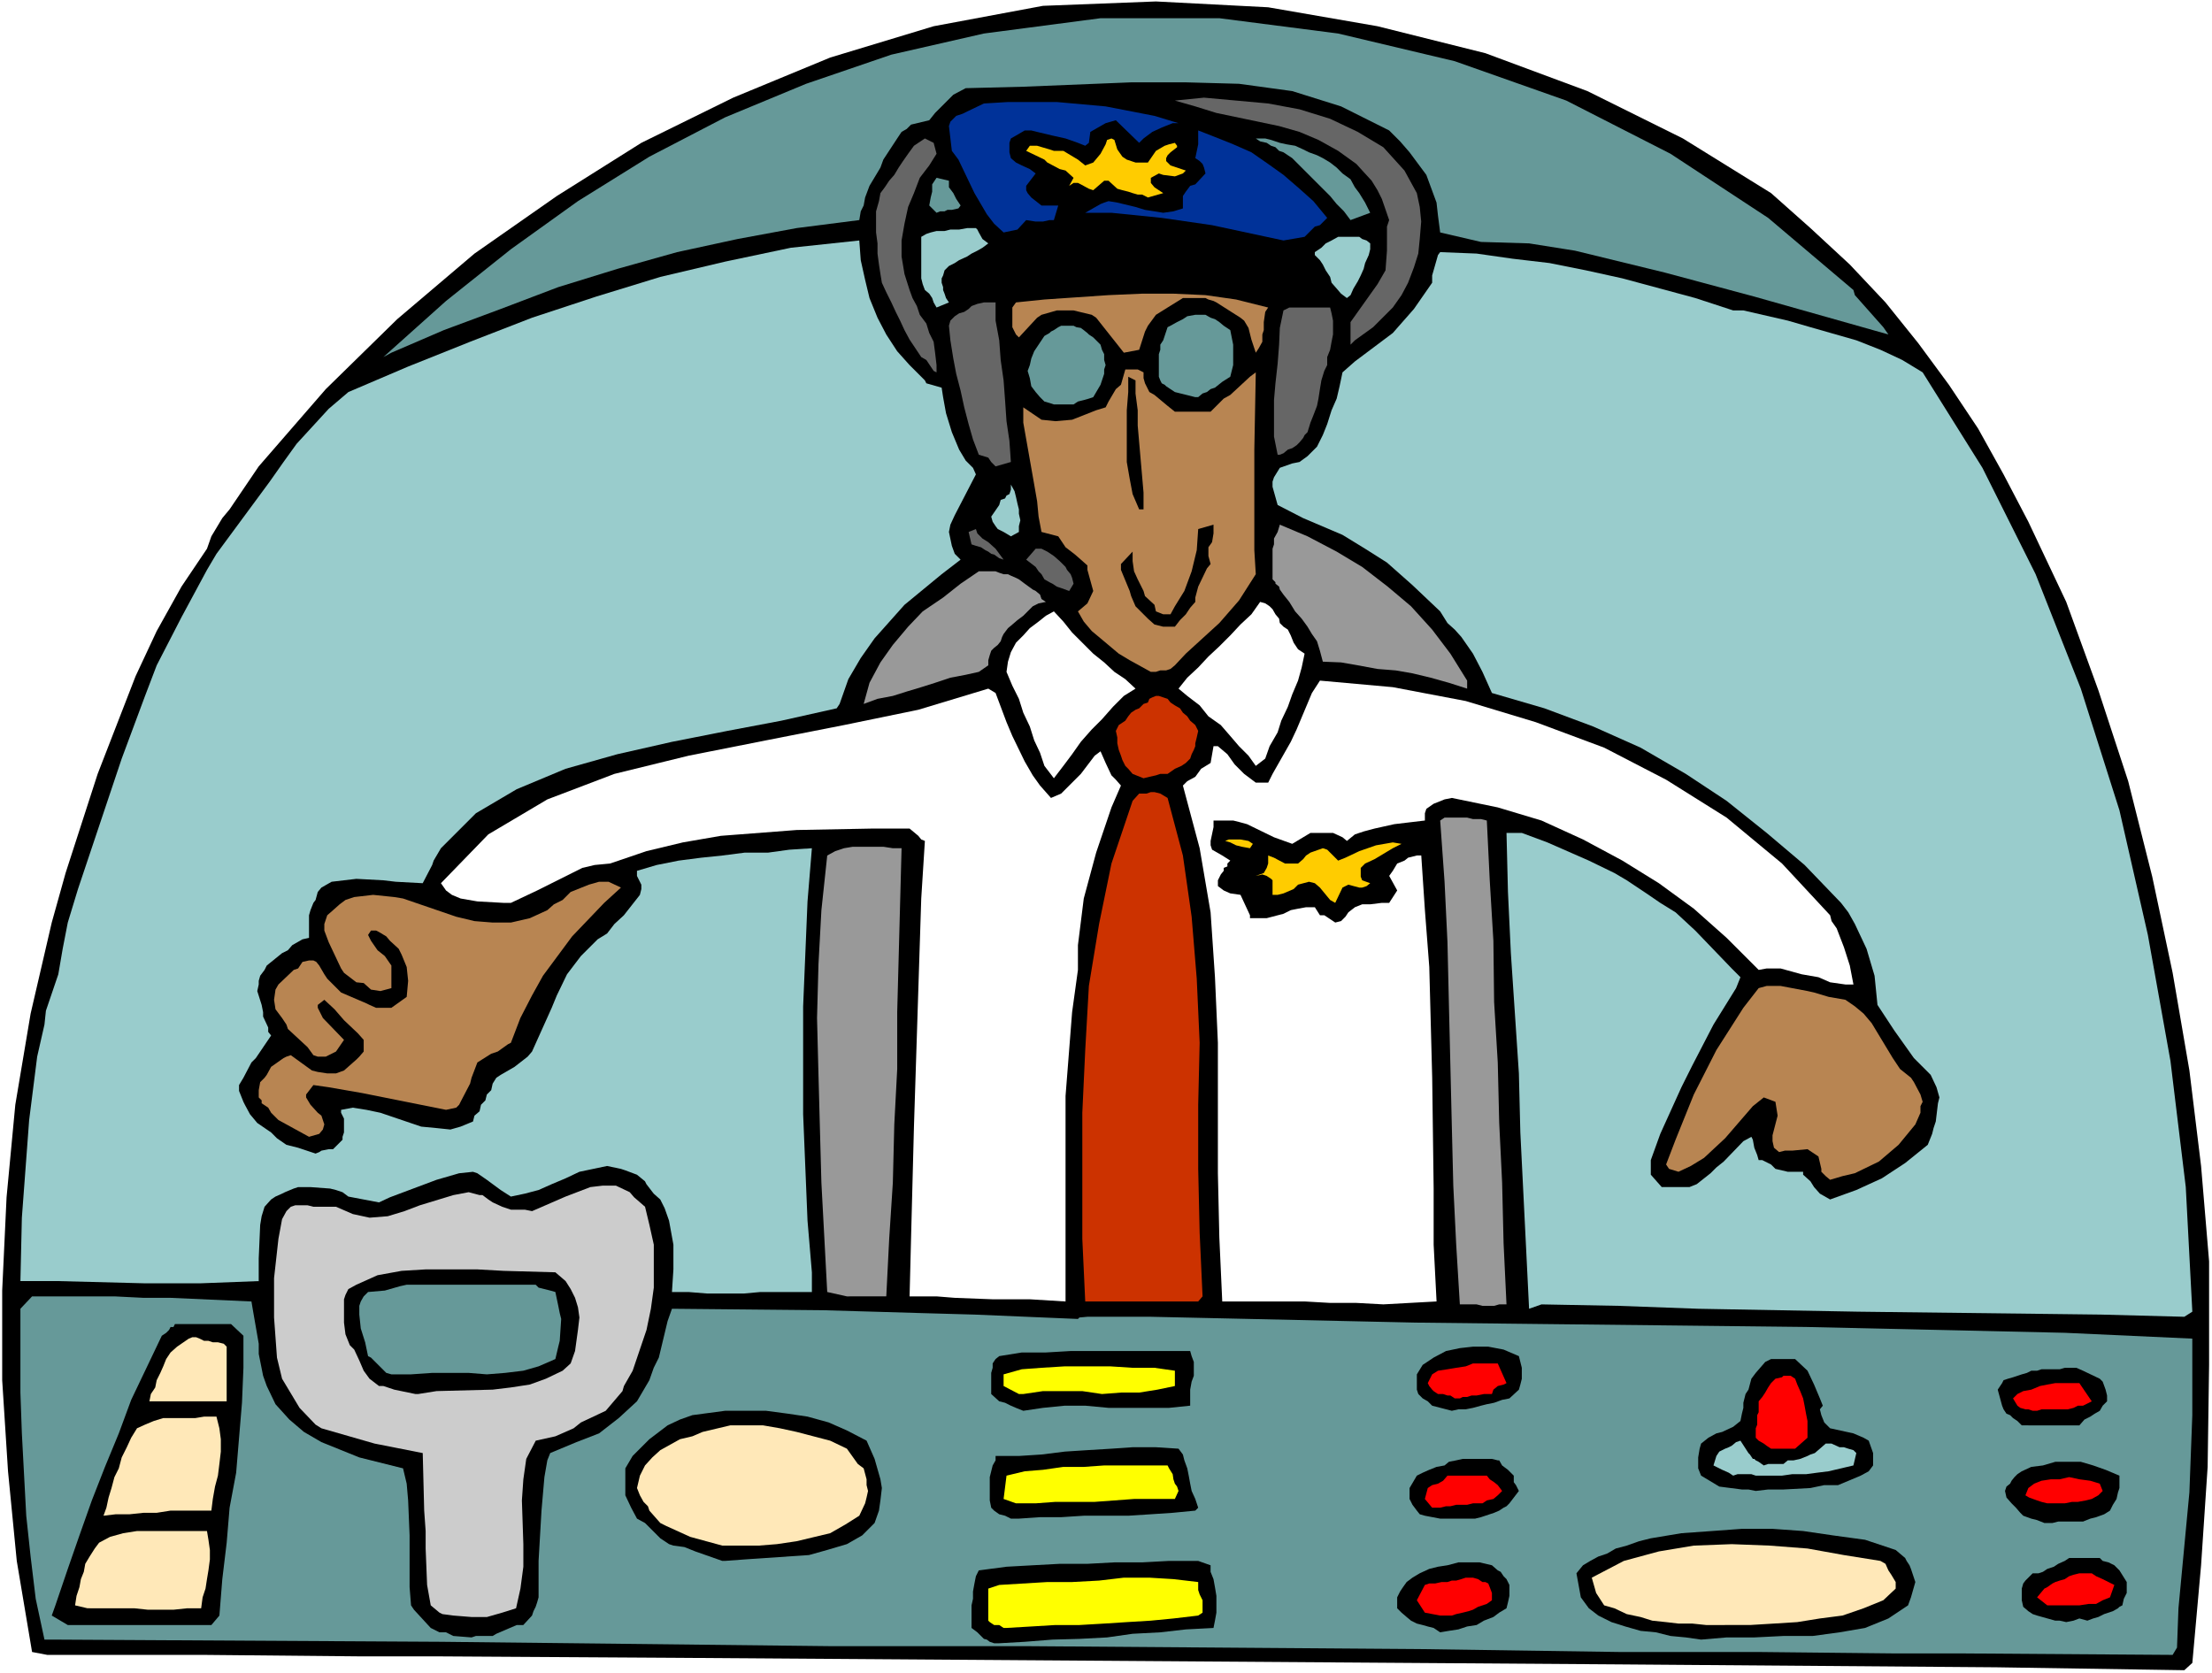
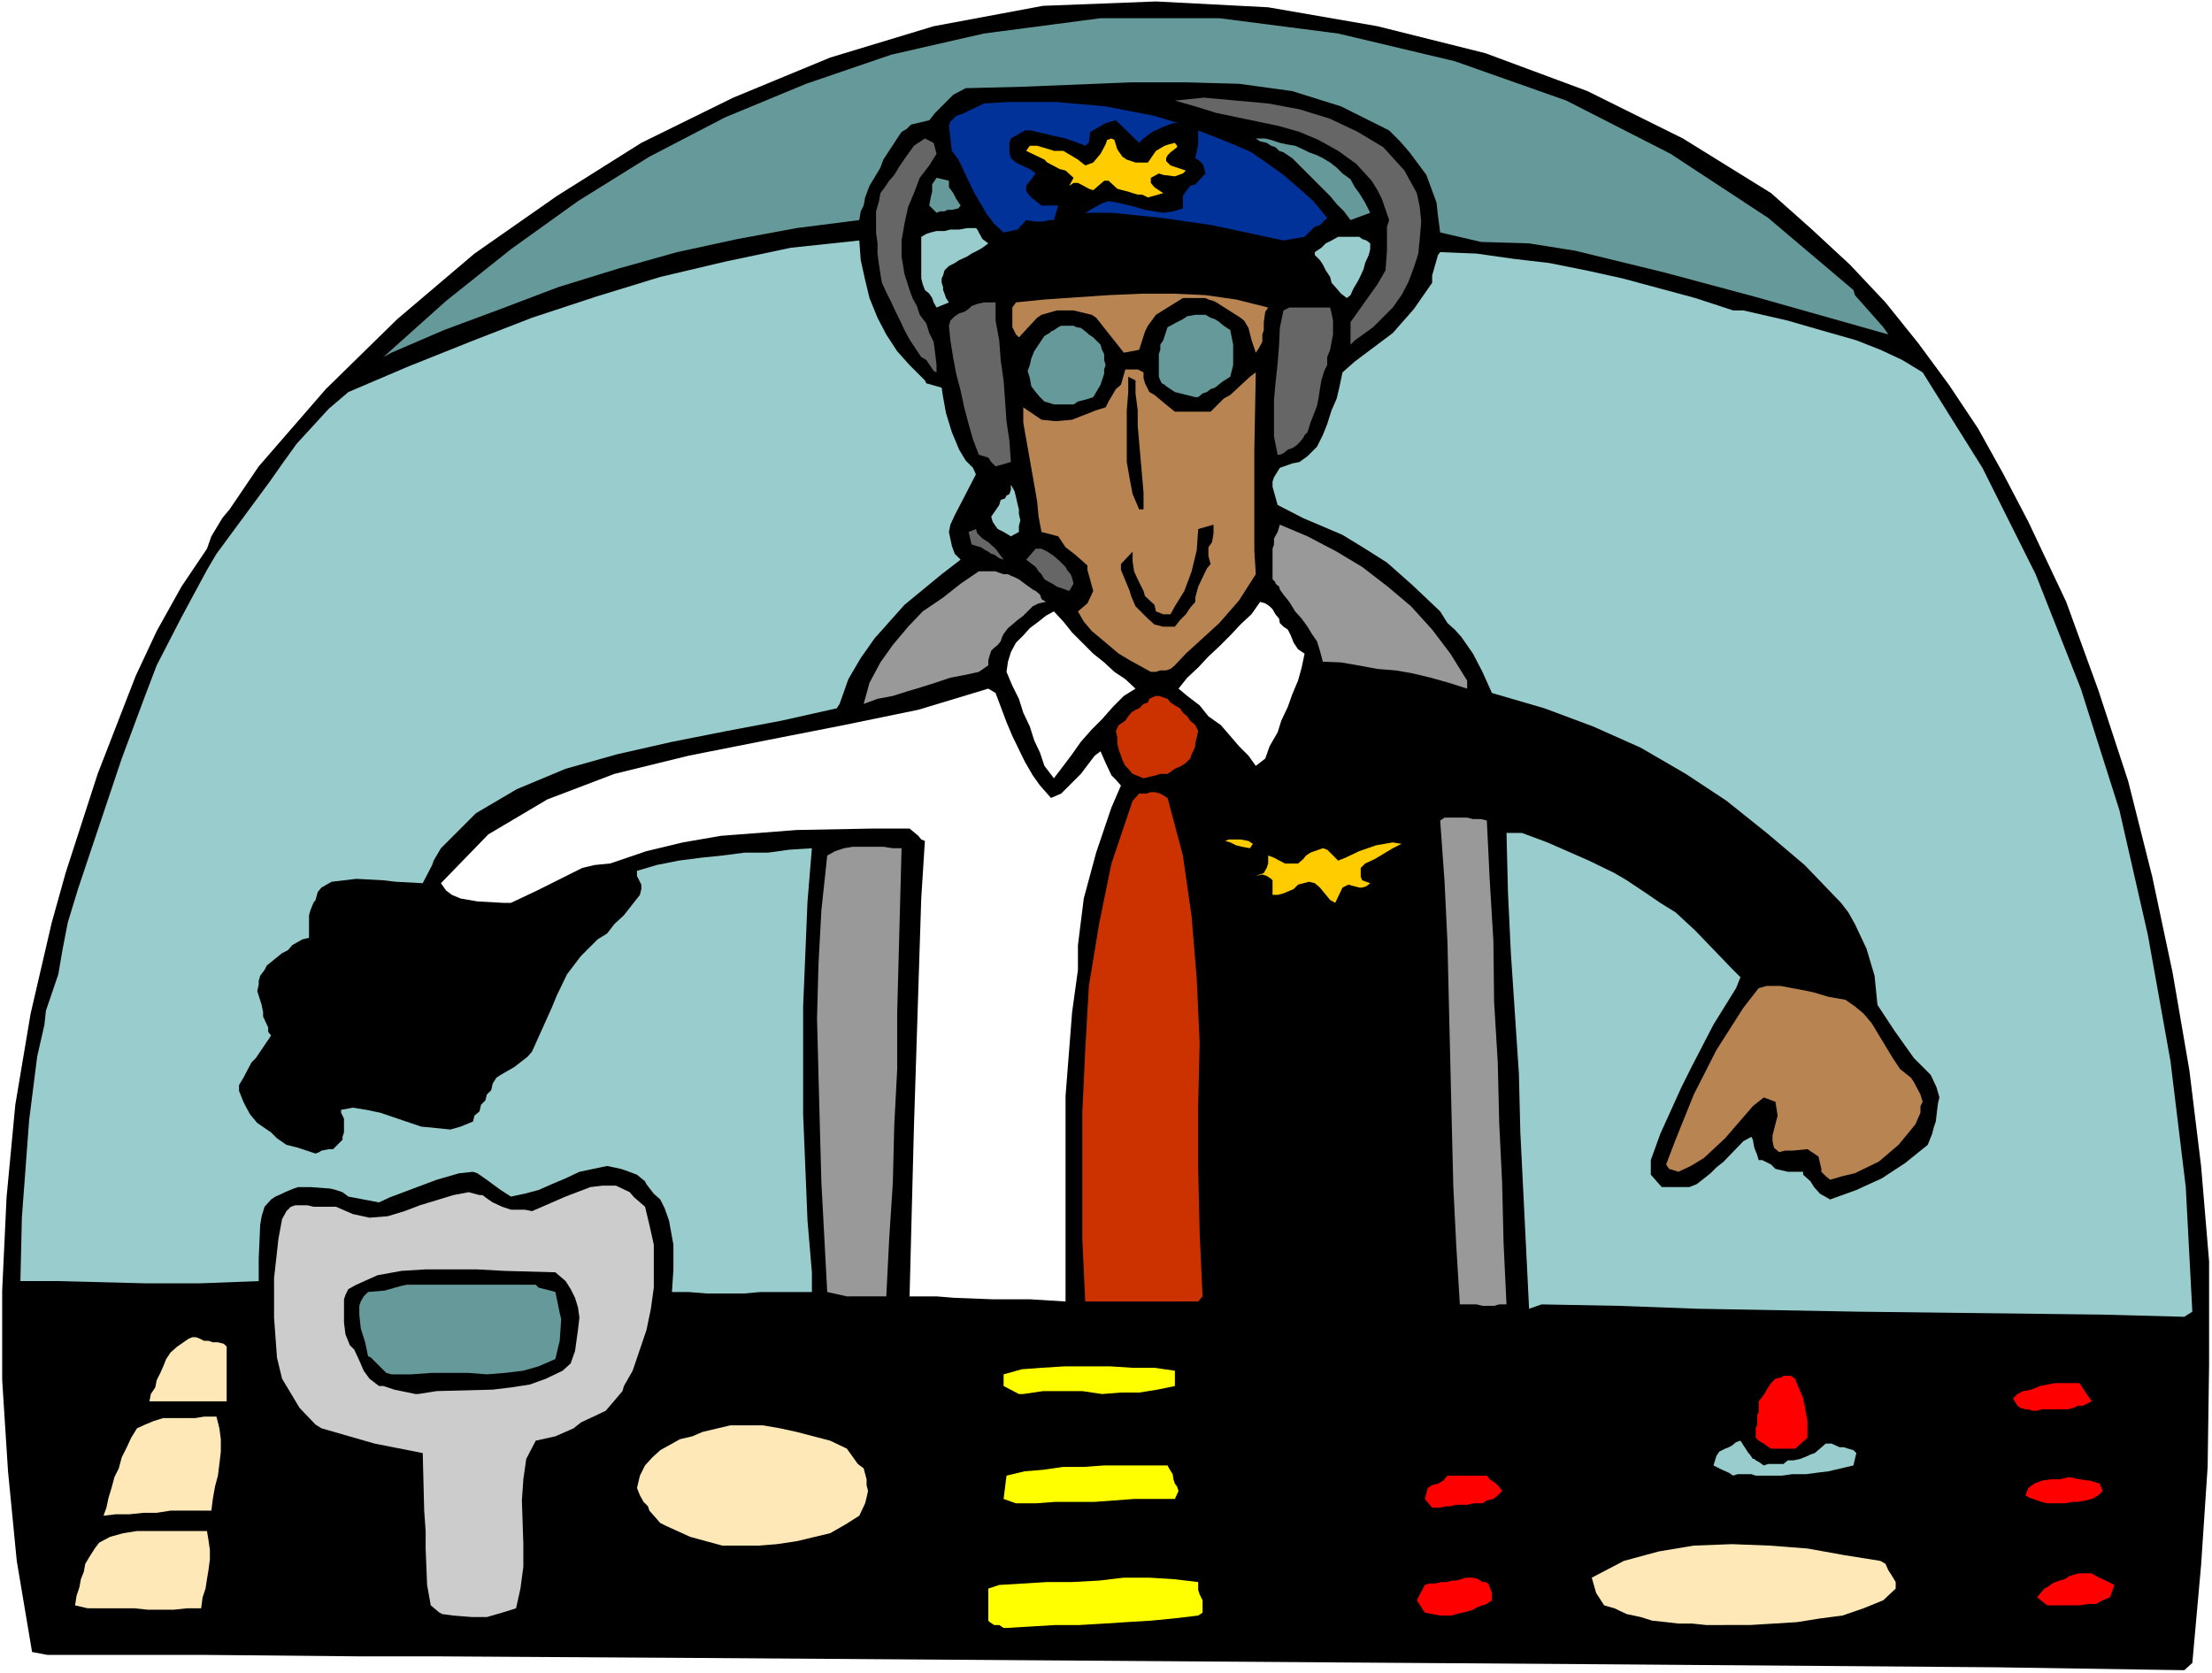
<svg xmlns="http://www.w3.org/2000/svg" xmlns:ns1="http://sodipodi.sourceforge.net/DTD/sodipodi-0.dtd" xmlns:ns2="http://www.inkscape.org/namespaces/inkscape" version="1.0" width="129.766mm" height="98.162mm" id="svg73" ns1:docname="Pilot 7.wmf">
  <rect width="100%" height="100%" fill="#333333" stroke="none" />
  <ns1:namedview id="namedview73" pagecolor="#ffffff" bordercolor="#000000" borderopacity="0.25" ns2:showpageshadow="2" ns2:pageopacity="0.0" ns2:pagecheckerboard="0" ns2:deskcolor="#d1d1d1" ns2:document-units="mm" />
  <defs id="defs1">
    <pattern id="WMFhbasepattern" patternUnits="userSpaceOnUse" width="6" height="6" x="0" y="0" />
  </defs>
  <path style="fill:#ffffff;fill-opacity:1;fill-rule:evenodd;stroke:none" d="M 0,371.007 H 490.455 V 0 H 0 Z" id="path1" />
  <path style="fill:#000000;fill-opacity:1;fill-rule:evenodd;stroke:none" d="M 10.504,366.967 7.11,366.321 3.717,346.122 1.778,326.247 0.485,306.048 v -19.875 l 0.97,-20.683 1.939,-20.522 3.394,-20.199 4.686,-20.199 3.07,-10.988 7.11,-21.976 8.403,-21.653 4.686,-10.018 5.494,-9.857 5.656,-8.403 0.97,-2.747 2.424,-4.04 1.616,-1.939 6.464,-9.534 14.867,-17.128 15.837,-15.512 17.13,-14.543 18.261,-12.765 18.746,-11.796 20.362,-10.018 21.493,-8.887 22.947,-6.948 24.24,-4.524 25.048,-0.97 24.886,1.293 24.24,4.201 23.917,5.979 22.624,8.403 21.17,10.503 19.554,12.119 8.726,7.756 8.726,8.079 7.918,8.403 7.272,9.049 6.787,9.211 6.464,9.695 5.656,10.18 5.494,10.503 8.403,17.775 7.11,19.552 6.626,20.199 5.333,21.168 4.525,21.33 3.717,21.653 2.586,21.168 1.778,21.168 v 11.473 11.473 l -0.323,22.622 -1.454,21.814 -1.939,21.653 -1.778,1.616 -41.693,-0.646 -84.032,-0.646 -208.464,-1.454 -53.005,-0.323 H 79.992 l -34.098,-0.323 z" id="path2" />
-   <path style="fill:#669999;fill-opacity:1;fill-rule:evenodd;stroke:none" d="M 9.858,363.574 7.918,354.525 6.787,345.153 5.818,336.104 4.848,317.844 4.525,308.795 v -18.583 l 2.586,-2.747 h 12.282 5.979 l 6.464,0.323 h 5.979 l 17.938,0.808 0.323,1.939 1.293,7.433 v 2.262 l 0.97,4.848 0.808,2.262 1.939,4.04 3.07,3.393 3.232,2.747 3.878,2.262 8.403,3.393 9.696,2.424 0.808,3.393 0.323,3.717 0.323,7.756 v 3.555 3.878 4.04 l 0.323,4.04 0.646,0.97 3.717,4.04 1.939,0.97 h 1.454 l 1.616,0.808 4.04,0.323 0.97,-0.323 h 3.717 l 0.808,-0.485 4.525,-1.939 h 1.454 l 1.939,-2.101 0.323,-0.97 0.485,-0.97 0.323,-0.97 0.323,-1.131 v -8.079 l 0.646,-11.15 0.646,-7.433 0.646,-3.717 0.646,-1.616 5.818,-2.424 5.01,-1.939 4.363,-3.393 4.04,-3.717 2.747,-4.686 0.97,-2.747 1.131,-2.262 1.939,-8.079 0.97,-2.747 33.451,0.323 11.15,0.323 10.989,0.323 11.474,0.323 11.474,0.485 11.474,0.485 0.323,-0.323 1.778,-0.162 h 14.059 l 58.661,1.293 28.603,0.323 29.411,0.323 28.603,0.323 57.368,1.293 28.28,1.293 v 8.564 8.403 l -0.646,17.128 -2.424,25.693 -0.323,8.726 -0.97,1.616 -46.218,-0.323 h -15.19 l -30.704,-0.323 h -30.704 l -44.117,-0.646 -87.264,-0.646 h -43.47 l -86.294,-0.97 -86.294,-0.485 z" id="path3" />
  <path style="fill:#000000;fill-opacity:1;fill-rule:evenodd;stroke:none" d="m 15.029,360.342 -3.555,-2.101 0.808,-2.262 2.747,-8.079 2.586,-7.433 2.747,-7.756 2.909,-7.433 3.07,-7.433 2.747,-7.433 3.394,-7.11 3.394,-7.11 0.97,-0.646 0.646,-0.646 0.323,-0.646 h 0.646 l 0.323,-0.646 h 1.131 1.293 1.454 1.293 1.293 1.293 1.778 1.293 1.616 l 2.747,2.585 v 7.11 l -0.323,7.756 -0.646,7.756 -0.646,7.756 -1.454,7.756 -0.646,7.756 -0.97,8.079 -0.646,8.079 -1.778,2.101 H 42.986 38.784 34.744 30.704 26.664 22.624 18.584 Z" id="path4" />
  <path style="fill:#000000;fill-opacity:1;fill-rule:evenodd;stroke:none" d="m 221.553,364.382 h -1.131 l -0.97,-0.323 -0.646,-0.485 -0.646,-0.162 -1.454,-1.454 -1.293,-0.97 v -1.616 -1.777 -1.616 l 0.323,-1.454 v -1.616 l 0.323,-1.777 0.323,-1.616 0.646,-1.293 6.141,-0.808 5.818,-0.323 5.979,-0.323 h 6.141 l 5.979,-0.323 h 6.141 l 5.979,-0.323 h 6.464 l 2.747,0.97 v 1.454 l 0.646,1.616 0.323,1.777 0.323,1.939 v 2.101 1.616 l -0.323,1.777 -0.323,1.616 -6.141,0.323 -5.656,0.646 -6.141,0.323 -5.656,0.808 -6.141,0.323 -5.979,0.162 -6.141,0.485 z" id="path5" />
  <path style="fill:#ffe8b8;fill-opacity:1;fill-rule:evenodd;stroke:none" d="m 19.392,356.625 -2.747,-0.646 0.323,-2.101 0.646,-1.939 0.323,-1.777 0.646,-1.616 0.323,-1.777 0.97,-1.616 1.131,-1.777 0.97,-1.293 2.424,-1.293 2.909,-0.808 3.07,-0.485 h 3.07 3.394 3.07 3.07 2.909 l 0.323,1.939 0.323,2.262 v 2.101 l -0.323,2.424 -0.323,1.939 -0.323,2.101 -0.646,1.939 -0.323,2.424 h -3.07 l -3.07,0.323 H 35.552 32.805 l -3.07,-0.323 H 26.664 23.594 21.008 Z" id="path6" />
  <path style="fill:#cccccc;fill-opacity:1;fill-rule:evenodd;stroke:none" d="m 100.515,358.241 -2.424,-0.323 -0.646,-0.323 -1.939,-1.616 -0.808,-4.524 -0.323,-8.079 v -3.878 l -0.323,-4.524 -0.323,-12.765 -10.666,-2.101 -11.797,-3.393 -1.293,-0.808 -3.555,-3.717 -3.878,-6.464 -1.131,-4.686 -0.646,-8.887 v -8.726 l 0.97,-8.726 0.808,-4.363 0.97,-1.777 0.97,-0.97 0.97,-0.323 h 2.747 l 1.293,0.323 h 0.97 1.454 1.293 1.293 l 3.717,1.616 3.717,0.808 4.04,-0.323 3.717,-1.131 3.394,-1.293 7.434,-2.262 3.394,-0.646 2.424,0.646 h 0.646 l 1.293,0.97 0.97,0.646 2.101,0.97 1.939,0.646 h 3.07 l 1.616,0.323 7.434,-3.232 5.494,-2.101 2.747,-0.323 h 2.909 l 3.07,1.454 0.97,1.131 2.424,2.101 0.97,4.04 0.97,4.363 v 4.363 5.171 l -0.646,4.686 -0.97,4.686 -3.07,9.049 -1.939,3.393 -0.323,1.131 -3.717,4.363 -5.494,2.585 -1.616,1.293 -4.04,1.777 -4.363,0.97 -2.101,4.04 -0.646,4.524 -0.323,4.686 0.323,9.695 v 5.009 l -0.646,4.848 -0.97,4.363 -3.07,0.97 -3.394,0.97 h -1.616 -1.778 z" id="path7" />
  <path style="fill:#ffff00;fill-opacity:1;fill-rule:evenodd;stroke:none" d="m 222.523,360.988 -0.97,-0.646 h -1.131 l -0.97,-0.646 -0.323,-0.323 v -1.777 -1.293 -0.97 -1.131 -0.97 -0.97 l 2.424,-0.808 5.333,-0.323 5.333,-0.323 h 5.494 l 5.979,-0.323 5.494,-0.646 h 5.656 l 5.333,0.323 5.494,0.646 v 0.646 1.131 l 0.323,0.97 0.646,1.293 v 2.747 l -0.97,0.646 -5.494,0.646 -5.01,0.485 -5.333,0.323 -5.01,0.323 -5.494,0.323 h -5.333 l -5.333,0.323 -5.494,0.323 z" id="path8" />
  <path style="fill:#000000;fill-opacity:1;fill-rule:evenodd;stroke:none" d="m 377.174,363.574 -3.394,-0.485 -3.394,-0.323 -3.232,-0.808 -3.394,-0.323 -3.394,-0.97 -3.07,-0.97 -2.909,-1.454 -2.101,-1.616 -1.778,-2.424 -0.97,-5.332 1.454,-1.777 1.616,-0.97 1.778,-0.97 1.939,-0.646 1.939,-1.131 2.424,-0.646 2.747,-0.97 2.586,-0.646 6.787,-1.131 6.787,-0.485 6.626,-0.485 h 6.787 l 6.787,0.485 6.626,0.97 7.11,0.97 6.787,2.262 2.101,1.777 0.323,0.646 0.646,0.97 0.323,0.808 0.323,0.97 0.323,0.97 0.323,0.97 -0.97,3.393 -0.646,1.777 -4.363,2.909 -5.171,2.101 -5.656,0.97 -5.979,0.808 h -6.464 l -6.464,0.323 h -6.141 z" id="path9" />
  <path style="fill:#000000;fill-opacity:1;fill-rule:evenodd;stroke:none" d="m 319.321,361.958 -1.454,-0.97 -1.293,-0.323 -1.131,-0.323 -1.293,-0.323 -1.293,-0.646 -0.97,-0.808 -1.131,-0.97 -0.97,-0.97 v -2.424 l 0.646,-1.293 0.646,-0.97 0.808,-1.131 1.293,-0.97 1.616,-0.97 2.101,-0.97 1.939,-0.485 2.101,-0.323 2.424,-0.646 h 2.586 2.101 l 2.747,0.646 1.293,1.131 0.646,0.323 0.646,0.97 0.646,0.646 0.646,1.293 v 1.131 1.293 l -0.323,1.454 -0.323,1.293 -1.616,0.97 -1.293,0.97 -2.101,0.808 -1.616,0.97 -2.101,0.323 -1.939,0.646 -2.101,0.323 z" id="path10" />
  <path style="fill:#ffe8b8;fill-opacity:1;fill-rule:evenodd;stroke:none" d="m 378.305,360.342 -3.07,-0.323 h -3.07 l -2.747,-0.323 -3.07,-0.323 -2.586,-0.808 -3.07,-0.646 -2.747,-1.293 -2.262,-0.646 -1.778,-2.747 -0.97,-3.393 7.11,-3.717 7.757,-2.101 7.757,-1.293 8.403,-0.323 8.403,0.323 8.403,0.646 8.08,1.454 8.08,1.293 1.131,0.646 0.646,1.454 0.646,0.97 0.97,1.616 v 1.454 l -2.747,2.585 -4.363,1.777 -4.686,1.616 -5.01,0.646 -5.01,0.808 -5.171,0.323 -5.333,0.323 h -5.171 z" id="path11" />
  <path style="fill:#ff0000;fill-opacity:1;fill-rule:evenodd;stroke:none" d="m 319.321,358.241 -3.394,-0.646 -1.778,-2.747 1.778,-3.393 0.97,-0.323 h 1.293 l 1.454,-0.323 h 1.293 l 0.97,-0.323 h 0.97 l 1.131,-0.323 0.97,-0.323 h 0.97 0.646 l 1.131,0.323 0.97,0.646 h 0.646 l 0.646,0.323 0.323,0.808 0.485,1.293 v 1.616 l -1.131,0.808 -0.97,0.323 -0.97,0.323 -1.131,0.646 -0.97,0.323 -1.293,0.323 -1.454,0.323 -0.97,0.323 z" id="path12" />
  <path style="fill:#000000;fill-opacity:1;fill-rule:evenodd;stroke:none" d="m 455.711,359.372 -4.04,-1.131 -0.97,-0.323 -0.97,-0.646 -1.131,-0.97 -0.323,-1.454 v -2.585 l 0.323,-1.131 0.485,-0.646 0.646,-0.646 0.97,-0.97 h 1.293 l 0.97,-0.323 0.97,-0.646 1.454,-0.485 0.97,-0.646 1.454,-0.646 0.97,-0.646 h 1.293 5.494 l 0.646,0.646 1.293,0.323 1.293,0.646 1.131,1.131 1.616,2.585 v 1.131 1.293 l -0.646,1.293 -0.323,1.454 -0.646,0.323 -0.323,0.323 -1.131,0.646 -0.97,0.323 -0.97,0.323 -1.293,0.646 -1.131,0.323 -1.293,0.485 -1.778,-0.485 -1.293,0.485 -1.616,0.323 -1.454,-0.323 z" id="path13" />
  <path style="fill:#ff0000;fill-opacity:1;fill-rule:evenodd;stroke:none" d="m 453.934,355.979 -2.262,-1.777 1.616,-1.939 0.646,-0.323 1.131,-0.808 0.646,-0.323 0.97,-0.323 1.131,-0.323 0.97,-0.646 0.97,-0.323 1.293,-0.323 h 2.747 l 0.97,0.646 1.454,0.646 1.293,0.646 1.293,0.646 -0.97,2.747 -1.616,0.646 -1.454,0.808 h -1.616 l -2.101,0.323 h -1.616 -2.101 -1.616 z" id="path14" />
  <path style="fill:#000000;fill-opacity:1;fill-rule:evenodd;stroke:none" d="m 160.145,346.122 -5.979,-2.101 -2.424,-0.97 -2.424,-0.323 -0.97,-0.323 -1.939,-1.293 -3.394,-3.393 -1.778,-0.97 -1.293,-2.424 -1.293,-2.747 v -5.979 l 1.616,-2.747 3.717,-3.717 4.04,-3.07 2.747,-1.293 2.747,-0.97 7.272,-0.97 h 4.686 4.363 l 4.848,0.646 4.363,0.646 4.686,1.293 4.04,1.777 4.363,2.262 1.778,4.04 1.293,4.524 0.323,1.939 -0.323,2.747 -0.323,2.262 -0.97,2.747 -2.747,2.747 -3.394,1.939 -4.363,1.293 -4.04,1.131 -9.534,0.646 -4.686,0.323 -4.363,0.323 z" id="path15" />
  <path style="fill:#ffe8b8;fill-opacity:1;fill-rule:evenodd;stroke:none" d="m 160.145,342.729 -7.11,-1.939 -5.333,-2.424 -1.293,-0.646 -2.424,-2.747 -0.323,-0.97 -0.97,-0.97 -0.808,-1.454 -0.646,-1.616 0.646,-2.747 1.131,-2.262 1.616,-1.777 1.778,-1.616 4.363,-2.424 2.747,-0.646 2.262,-0.97 6.141,-1.454 h 7.272 l 3.717,0.646 3.717,0.808 3.717,0.97 3.717,0.97 3.717,1.777 2.424,3.393 1.293,0.97 0.646,2.424 v 1.293 l 0.323,1.293 -0.323,1.454 -0.323,1.293 -1.293,2.747 -3.07,1.939 -3.394,1.939 -7.434,1.777 -4.363,0.646 -4.04,0.323 h -4.04 z" id="path16" />
  <path style="fill:#ffe8b8;fill-opacity:1;fill-rule:evenodd;stroke:none" d="m 22.947,336.104 0.646,-1.777 0.485,-2.262 0.646,-2.101 0.646,-2.424 0.97,-1.939 0.646,-2.424 1.131,-2.262 0.97,-2.101 1.293,-2.101 1.778,-0.808 1.939,-0.808 2.101,-0.646 h 2.262 2.101 2.747 l 1.939,-0.323 h 2.747 l 0.646,2.585 0.323,2.424 v 2.747 l -0.323,2.747 -0.323,2.585 -0.646,2.424 -0.485,2.747 -0.323,2.585 H 43.955 40.885 37.814 l -3.07,0.485 h -2.909 l -3.07,0.323 h -3.07 z" id="path17" />
  <path style="fill:#000000;fill-opacity:1;fill-rule:evenodd;stroke:none" d="m 224.139,336.75 -1.293,-0.646 -1.293,-0.323 -1.131,-0.808 -0.646,-0.646 -0.323,-1.616 v -1.131 -1.616 -0.97 -1.454 l 0.323,-1.293 0.323,-1.293 0.646,-1.131 v -0.97 h 5.171 l 5.01,-0.323 5.171,-0.646 5.01,-0.323 5.333,-0.323 4.686,-0.323 h 5.171 l 5.01,0.323 0.97,1.293 0.323,1.293 0.646,1.777 0.323,1.616 0.323,1.777 0.323,1.616 0.808,1.777 0.646,1.939 -0.646,0.646 -5.01,0.485 -4.848,0.323 -5.01,0.323 h -4.686 -5.171 l -5.01,0.323 h -4.686 l -4.686,0.323 z" id="path18" />
  <path style="fill:#000000;fill-opacity:1;fill-rule:evenodd;stroke:none" d="m 319.321,336.75 -3.394,-0.646 -1.131,-0.323 -0.646,-0.808 -0.97,-1.293 -0.646,-1.293 v -2.424 l 1.616,-2.747 1.293,-0.646 1.454,-0.646 1.616,-0.646 1.778,-0.323 0.97,-0.808 1.616,-0.323 1.454,-0.323 h 1.939 1.454 1.616 1.454 l 1.293,0.323 h 0.323 l 0.646,1.131 1.293,0.97 1.293,1.293 v 0.808 0.646 l 0.485,0.646 0.646,1.293 -2.101,2.747 -0.646,0.646 -0.646,0.323 -0.97,0.646 -1.131,0.485 -0.97,0.323 -0.97,0.323 -0.97,0.323 -1.293,0.323 h -0.808 -0.97 -0.97 -0.97 -1.131 -0.97 -0.97 z" id="path19" />
  <path style="fill:#ffff00;fill-opacity:1;fill-rule:evenodd;stroke:none" d="m 225.27,333.357 -2.747,-0.97 0.646,-5.171 4.04,-0.97 4.04,-0.323 4.525,-0.646 h 4.525 l 4.525,-0.323 h 4.686 4.686 4.686 l 0.323,0.646 0.808,1.293 0.162,1.131 0.323,0.97 0.485,0.646 0.323,0.97 -0.808,1.777 h -4.525 -4.525 l -4.363,0.323 -4.363,0.323 h -4.363 -4.363 l -4.363,0.323 z" id="path20" />
  <path style="fill:#000000;fill-opacity:1;fill-rule:evenodd;stroke:none" d="m 453.287,337.72 -1.616,-0.646 -1.293,-0.323 -1.778,-0.646 -0.646,-0.646 -0.97,-1.131 -0.97,-0.97 -1.131,-1.293 -0.323,-1.454 0.323,-0.97 0.808,-0.646 0.323,-0.646 0.646,-0.808 0.646,-0.646 0.97,-0.646 2.101,-0.97 2.586,-0.323 2.747,-0.808 h 3.07 2.586 l 2.747,0.808 2.747,0.97 3.07,1.293 v 2.747 l -0.323,0.97 -0.323,1.454 -0.808,1.293 -0.646,1.293 -1.293,0.808 -1.778,0.646 -1.293,0.323 -1.616,0.646 h -2.101 -1.293 -2.101 l -1.293,0.323 z" id="path21" />
  <path style="fill:#ff0000;fill-opacity:1;fill-rule:evenodd;stroke:none" d="m 317.544,334.326 -1.616,-1.939 0.646,-2.424 0.97,-0.646 1.293,-0.323 1.131,-0.646 0.97,-1.131 h 0.97 0.97 1.131 0.97 0.97 1.131 1.293 1.293 l 0.646,0.808 0.97,0.646 0.808,0.646 0.97,1.293 -0.97,0.97 -0.97,0.808 -1.454,0.323 -0.97,0.646 h -0.97 -1.131 l -1.293,0.323 h -0.97 -1.454 l -1.293,0.323 h -0.97 l -1.293,0.323 z" id="path22" />
  <path style="fill:#ff0000;fill-opacity:1;fill-rule:evenodd;stroke:none" d="m 453.934,333.357 -1.293,-0.323 -0.97,-0.323 -1.778,-0.646 -0.808,-0.485 0.646,-1.616 1.293,-0.97 1.616,-0.646 2.101,-0.323 h 1.939 l 2.101,-0.485 2.262,0.485 2.424,0.323 2.101,0.646 0.646,1.616 -0.97,0.97 -1.454,0.808 -1.293,0.323 -1.778,0.323 h -1.293 l -1.616,0.323 h -1.778 -0.97 z" id="path23" />
  <path style="fill:#000000;fill-opacity:1;fill-rule:evenodd;stroke:none" d="m 389.294,330.61 -1.616,-0.323 h -1.454 l -5.01,-0.646 -4.04,-2.424 -0.646,-1.616 v -2.424 l 0.323,-1.939 0.323,-1.131 1.616,-1.293 1.778,-0.97 1.293,-0.323 2.424,-1.131 1.616,-1.293 0.323,-1.616 0.323,-1.293 v -1.131 l 0.485,-1.939 0.646,-0.97 0.646,-2.424 0.97,-1.293 2.101,-2.424 1.293,-0.646 h 5.333 l 2.747,2.585 1.454,3.07 1.293,3.07 0.646,1.616 -0.646,0.808 0.323,1.293 0.646,1.616 1.293,1.293 5.171,1.131 2.262,0.97 1.131,0.646 0.97,2.747 v 2.747 l -0.97,1.293 -1.778,0.97 -5.01,2.101 h -3.07 l -3.07,0.646 -5.979,0.323 h -3.394 z" id="path24" />
  <path style="fill:#99cccc;fill-opacity:1;fill-rule:evenodd;stroke:none" d="m 389.294,327.216 -0.97,-0.323 h -1.293 -1.778 l -0.97,0.323 -0.97,-0.646 -1.454,-0.646 -1.293,-0.646 -0.646,-0.323 0.646,-2.101 0.646,-0.97 1.293,-0.646 0.808,-0.323 0.646,-0.323 0.97,-0.808 0.97,-0.323 1.778,2.747 0.323,0.323 0.646,0.97 h 0.323 l 0.323,0.323 0.646,0.323 1.131,0.808 0.97,-0.323 h 0.97 1.131 1.293 l 0.97,-0.808 h 1.293 l 1.454,-0.323 1.616,-0.646 0.646,-0.323 0.97,-0.323 1.131,-0.97 1.293,-1.131 h 1.293 l 1.778,0.808 h 0.97 l 0.97,0.323 1.131,0.323 0.646,0.646 -0.646,2.747 -2.747,0.646 -2.747,0.646 -2.586,0.323 -2.424,0.323 h -3.07 l -2.262,0.323 h -3.07 z" id="path25" />
  <path style="fill:#ff0000;fill-opacity:1;fill-rule:evenodd;stroke:none" d="m 392.688,321.238 -0.97,-0.646 -0.646,-0.485 -1.131,-0.646 -0.646,-0.646 v -0.97 -1.131 l 0.323,-0.808 v -1.131 -0.97 l 0.323,-0.646 v -1.454 -0.97 l 0.808,-0.97 0.646,-0.97 0.646,-1.131 0.646,-0.97 0.97,-0.97 1.454,-0.323 0.323,-0.323 h 0.646 0.97 l 0.97,0.646 0.485,1.293 0.646,1.454 0.646,1.616 0.323,1.616 0.323,1.777 0.323,1.616 v 1.616 2.101 l -2.747,2.424 z" id="path26" />
  <path style="fill:#ffe8b8;fill-opacity:1;fill-rule:evenodd;stroke:none" d="m 33.128,310.734 0.323,-1.616 0.97,-1.454 0.323,-1.616 0.808,-1.616 0.646,-1.454 0.646,-1.616 0.97,-1.454 1.454,-1.293 2.586,-1.777 0.808,-0.323 h 0.808 l 0.808,0.323 0.97,0.485 h 0.97 l 0.97,0.323 h 1.131 l 1.293,0.323 0.646,0.646 v 1.293 1.454 1.616 1.454 1.616 1.616 1.454 1.616 H 47.995 45.894 43.955 41.854 39.592 37.491 35.229 Z" id="path27" />
  <path style="fill:#000000;fill-opacity:1;fill-rule:evenodd;stroke:none" d="m 92.112,309.118 -4.686,-0.97 -2.424,-0.808 h -0.97 l -2.101,-1.616 -1.293,-1.777 -0.97,-2.262 -1.131,-2.424 -0.97,-0.97 -0.97,-2.424 -0.323,-2.585 v -2.747 -2.424 l 0.323,-0.97 0.646,-1.293 1.778,-0.97 4.686,-2.101 5.333,-0.97 5.333,-0.323 h 11.474 l 5.818,0.323 11.474,0.323 2.262,1.939 1.131,1.777 0.97,1.939 0.646,2.101 0.323,2.262 -0.323,2.747 -0.646,4.686 -0.97,2.747 -1.778,1.616 -3.717,1.777 -3.555,1.293 -4.202,0.646 -4.04,0.485 -12.443,0.323 -4.04,0.646 z" id="path28" />
  <path style="fill:#000000;fill-opacity:1;fill-rule:evenodd;stroke:none" d="m 226.886,312.835 -1.616,-0.646 -1.131,-0.485 -1.293,-0.646 -1.293,-0.323 -1.778,-1.616 v -0.97 -0.808 -0.97 -0.97 -0.97 l 0.323,-1.131 v -0.97 l 0.646,-0.97 0.808,-0.646 5.01,-0.808 h 5.333 l 5.494,-0.323 h 5.333 5.01 5.494 5.333 5.333 l 0.323,1.131 0.485,1.293 v 1.293 1.777 l -0.485,1.293 -0.323,1.777 v 1.616 1.939 l -4.686,0.485 h -4.363 -4.686 -4.363 l -5.171,-0.485 h -4.525 l -4.848,0.485 z" id="path29" />
  <path style="fill:#000000;fill-opacity:1;fill-rule:evenodd;stroke:none" d="m 449.086,316.067 h -0.808 l -0.97,-0.97 -0.97,-0.646 -0.646,-0.646 -0.808,-0.323 -0.646,-0.97 -0.323,-0.808 -0.97,-3.555 0.97,-1.454 0.323,-0.646 0.97,-0.323 1.131,-0.323 0.97,-0.323 0.97,-0.323 1.131,-0.323 0.97,-0.485 h 1.293 l 0.97,-0.323 h 1.293 1.454 1.293 l 1.131,-0.323 h 1.616 0.97 l 1.454,0.646 3.717,1.777 0.646,0.646 0.646,1.777 0.323,1.293 v 1.293 l -0.97,0.97 -0.646,1.131 -1.131,0.646 -0.97,0.646 -1.293,0.646 -1.131,1.293 h -1.293 -1.293 -1.131 -1.293 -1.293 -1.131 -1.616 -1.293 z" id="path30" />
  <path style="fill:#000000;fill-opacity:1;fill-rule:evenodd;stroke:none" d="m 321.907,312.835 -4.363,-1.131 -0.97,-0.97 -1.131,-0.646 -0.646,-0.646 -0.323,-0.323 -0.323,-0.97 v -0.808 -2.585 l 1.293,-2.101 2.424,-1.616 2.747,-1.454 3.07,-0.646 2.909,-0.323 h 3.394 l 3.394,0.646 3.394,1.454 0.646,2.585 v 1.131 1.293 l -0.323,1.293 -0.323,1.131 -2.101,1.939 -1.616,0.323 -1.778,0.646 -1.616,0.323 -1.293,0.323 -1.778,0.485 -1.616,0.323 h -1.616 z" id="path31" />
  <path style="fill:#ffff00;fill-opacity:1;fill-rule:evenodd;stroke:none" d="m 225.917,309.118 -3.394,-1.777 v -2.585 l 4.04,-1.131 4.363,-0.323 5.171,-0.323 h 5.01 5.01 l 5.01,0.323 h 4.848 l 4.525,0.646 v 3.393 l -3.878,0.808 -4.04,0.646 h -4.04 l -4.202,0.323 -4.363,-0.646 h -4.202 -4.525 l -4.363,0.646 z" id="path32" />
  <path style="fill:#669999;fill-opacity:1;fill-rule:evenodd;stroke:none" d="m 91.142,304.756 h -4.363 l -1.131,-0.323 -3.394,-3.393 -0.646,-0.323 -0.646,-3.07 -0.97,-3.07 -0.323,-3.07 v -0.97 -0.97 l 0.323,-0.97 0.646,-1.131 0.97,-0.97 3.717,-0.323 3.394,-0.97 1.454,-0.323 h 28.603 l 0.646,0.646 2.586,0.646 1.131,0.323 0.646,3.07 0.323,1.616 0.323,1.293 -0.323,4.848 -0.323,1.293 -0.646,2.747 -3.717,1.616 -3.394,0.97 -4.04,0.485 -4.04,0.323 -4.04,-0.323 h -8.08 z" id="path33" />
  <path style="fill:#ff0000;fill-opacity:1;fill-rule:evenodd;stroke:none" d="m 450.702,312.835 -0.97,-0.323 h -0.646 l -1.131,-0.323 -0.646,-0.485 -0.97,-1.616 0.97,-0.97 1.293,-0.646 1.778,-0.323 1.939,-0.808 1.616,-0.323 1.778,-0.323 h 2.101 1.616 1.616 l 2.747,4.04 -1.939,0.97 h -1.131 l -0.97,0.485 -1.293,0.323 h -1.454 -1.616 -1.454 -1.293 l -0.97,0.323 z" id="path34" />
-   <path style="fill:#ff0000;fill-opacity:1;fill-rule:evenodd;stroke:none" d="m 322.553,310.088 -0.97,-0.646 h -0.646 l -0.97,-0.323 h -1.131 l -0.97,-0.646 -0.323,-0.323 -0.646,-0.808 -0.323,-0.646 0.97,-1.939 1.293,-0.808 2.101,-0.323 1.939,-0.323 2.101,-0.323 1.616,-0.646 h 2.101 1.616 1.778 l 1.939,4.363 -0.646,0.323 -1.293,0.323 -0.97,0.808 -0.323,0.97 h -1.778 l -1.616,0.323 h -1.131 l -0.97,0.323 h -0.97 l -0.646,0.323 z" id="path35" />
  <path style="fill:#99cccc;fill-opacity:1;fill-rule:evenodd;stroke:none" d="m 4.525,284.072 0.323,-14.058 1.616,-21.653 1.778,-14.058 1.616,-7.11 0.323,-3.07 2.747,-8.079 0.97,-5.656 1.131,-5.817 2.262,-7.433 9.696,-28.924 5.171,-13.897 2.586,-6.787 5.494,-10.665 5.656,-10.503 2.101,-3.555 2.262,-3.07 9.534,-12.927 3.07,-4.363 2.909,-4.04 7.11,-7.756 4.363,-3.717 13.251,-5.656 13.736,-5.494 13.736,-5.332 14.221,-4.686 14.221,-4.363 14.382,-3.393 14.544,-3.07 15.19,-1.616 0.323,4.363 0.97,4.363 0.97,4.04 1.778,4.363 1.939,3.717 2.424,3.717 2.747,3.07 3.394,3.393 0.323,0.646 3.394,0.97 0.323,2.101 0.646,3.555 1.293,4.201 1.616,3.878 1.454,2.424 1.616,1.616 0.646,1.454 -4.686,9.049 -0.97,2.101 -0.323,1.616 0.646,3.07 0.646,1.777 1.293,1.293 -4.202,3.232 -8.242,6.787 -6.626,7.433 -3.07,4.363 -2.747,4.686 -1.939,5.494 -0.646,0.97 -12.282,2.747 -11.958,2.262 -12.282,2.424 -12.12,2.747 -11.474,3.232 -10.827,4.524 -9.05,5.332 -7.757,7.756 -1.616,2.747 -0.323,0.97 -2.101,4.04 -5.979,-0.323 -2.747,-0.323 -5.979,-0.323 -5.494,0.646 -2.262,1.293 -0.808,0.97 -0.485,1.777 -0.485,0.646 -0.646,1.616 -0.323,1.131 v 5.009 l -1.454,0.323 -2.262,1.293 -0.97,1.131 -1.293,0.646 -3.394,2.747 -0.485,0.97 -0.97,1.293 -0.323,1.131 v 0.808 l -0.323,1.454 0.97,3.07 0.323,1.616 v 0.97 l 1.131,2.424 v 0.97 l 0.646,0.808 -3.394,5.009 -0.97,0.97 -1.778,3.393 -0.97,1.616 v 1.293 l 0.97,2.424 0.323,0.646 1.131,2.101 1.616,1.939 3.07,2.101 1.293,1.293 2.101,1.454 2.586,0.646 3.878,1.293 0.808,-0.323 0.485,-0.323 1.616,-0.323 h 0.97 l 1.454,-1.454 0.323,-0.323 0.323,-0.323 v -0.646 l 0.323,-0.97 v -3.07 l -0.646,-1.293 v -0.646 l 2.586,-0.485 3.07,0.485 3.07,0.646 9.05,3.07 3.394,0.323 3.07,0.323 2.262,-0.646 2.747,-1.131 0.323,-1.293 1.131,-0.97 0.323,-1.454 0.97,-0.97 0.323,-1.293 0.97,-0.97 0.323,-1.454 0.808,-1.293 0.97,-0.646 3.07,-1.777 2.909,-2.262 0.97,-1.131 4.363,-9.695 1.131,-2.747 2.262,-4.686 3.07,-4.04 3.717,-3.717 2.101,-1.293 1.616,-2.101 2.101,-1.939 3.555,-4.524 0.323,-1.293 v -0.97 l -0.97,-1.939 v -1.131 l 4.363,-1.293 4.848,-0.97 5.01,-0.646 4.686,-0.485 5.01,-0.646 h 5.171 l 4.686,-0.646 5.01,-0.323 -0.97,11.796 -0.97,23.269 v 23.915 l 0.97,23.592 0.97,11.473 v 4.363 h -11.474 l -3.555,0.323 h -8.242 l -4.04,-0.323 h -3.717 l 0.323,-5.009 v -5.494 l -0.97,-5.332 -0.97,-2.747 -0.97,-1.939 -1.454,-1.293 -1.616,-2.101 -0.323,-0.646 -1.778,-1.454 -2.586,-0.97 -0.97,-0.323 -3.07,-0.646 -3.07,0.646 -3.07,0.646 -3.07,1.454 -3.07,1.293 -2.909,1.293 -3.07,0.808 -3.07,0.646 -2.262,-1.454 -3.07,-2.262 -2.101,-1.454 -0.97,-0.323 -3.07,0.323 -5.01,1.454 -10.342,3.878 -2.424,1.131 -6.787,-1.293 -1.293,-0.97 -1.454,-0.485 -1.293,-0.323 -4.363,-0.323 h -2.747 l -0.97,0.323 -1.939,0.808 -0.646,0.323 -1.454,0.646 -0.97,0.646 -1.454,1.616 -0.646,2.101 -0.323,1.939 -0.323,7.433 v 2.747 2.262 l -12.766,0.485 h -6.464 -6.302 l -18.907,-0.485 z" id="path36" />
  <path style="fill:#999999;fill-opacity:1;fill-rule:evenodd;stroke:none" d="m 187.779,287.466 -4.363,-0.97 -0.646,-12.119 -0.646,-12.119 -0.323,-11.796 -0.323,-12.119 -0.323,-12.604 0.323,-11.958 0.646,-11.958 1.293,-12.119 1.778,-0.97 1.939,-0.646 1.939,-0.323 h 2.424 2.101 2.262 l 2.101,0.323 h 1.939 l -0.323,12.119 -0.323,12.119 -0.323,12.119 v 12.604 l -0.646,12.281 -0.323,12.927 -0.808,12.442 -0.646,12.765 h -1.616 -0.97 -0.808 -0.97 -0.97 -0.97 -1.454 z" id="path37" />
  <path style="fill:#ffffff;fill-opacity:1;fill-rule:evenodd;stroke:none" d="m 201.677,287.466 0.323,-12.765 0.646,-24.885 1.616,-50.577 0.808,-12.765 -0.808,-0.323 -0.646,-0.808 -1.939,-1.616 h -8.08 l -16.968,0.323 -16.806,1.293 -8.403,1.454 -8.08,1.939 -8.08,2.747 -3.394,0.323 -2.747,0.646 -2.262,1.131 -7.757,3.878 -5.818,2.747 h -1.616 l -5.818,-0.323 -3.717,-0.646 -1.939,-0.808 -1.293,-0.97 -1.131,-1.616 10.504,-10.826 13.09,-7.756 14.867,-5.656 16.483,-4.04 17.13,-3.393 17.291,-3.393 16.483,-3.393 15.514,-4.686 1.616,0.97 2.424,6.464 1.293,3.07 2.747,5.656 1.778,3.07 1.616,2.262 2.424,2.747 2.262,-0.97 4.363,-4.363 3.07,-4.04 1.293,-0.97 1.131,2.585 1.293,2.747 0.97,0.97 1.131,1.293 -2.101,4.848 -3.394,10.018 -2.747,10.18 -1.293,10.342 v 5.494 l -1.293,9.372 -1.454,18.583 v 36.034 9.534 l -7.918,-0.485 h -8.242 l -8.403,-0.323 -4.04,-0.323 z" id="path38" />
  <path style="fill:#cc3200;fill-opacity:1;fill-rule:evenodd;stroke:none" d="m 240.622,288.597 -0.646,-13.897 v -14.22 -13.735 l 0.646,-13.897 0.808,-14.22 2.262,-13.735 2.747,-13.412 4.686,-13.897 1.454,-1.616 h 0.97 0.646 l 0.97,-0.323 h 0.808 l 1.293,0.323 1.616,0.97 3.394,12.765 1.939,13.573 1.131,13.735 0.646,14.22 -0.323,13.735 v 14.22 l 0.323,14.22 0.646,14.058 -0.97,1.131 h -3.394 -3.07 -2.909 -3.07 -3.394 -3.07 -3.07 z" id="path39" />
-   <path style="fill:#ffffff;fill-opacity:1;fill-rule:evenodd;stroke:none" d="m 271.003,288.597 -0.646,-14.22 -0.323,-14.22 v -28.924 l -0.646,-14.543 -0.97,-14.381 -2.424,-14.22 -3.717,-13.897 0.97,-0.97 1.778,-0.97 1.293,-1.777 2.101,-1.293 0.646,-3.717 h 0.97 l 2.101,1.777 1.616,2.262 2.101,2.101 2.586,1.939 h 2.747 l 0.97,-1.939 4.04,-7.11 1.293,-2.747 3.394,-8.079 1.778,-2.747 16.16,1.454 16.16,3.07 15.514,4.686 15.19,5.656 13.736,7.11 13.413,8.403 12.282,10.18 10.666,11.473 0.323,1.293 1.131,1.616 1.616,4.201 1.293,4.04 0.808,4.201 h -1.778 l -3.394,-0.485 -2.586,-1.131 -3.717,-0.646 -4.686,-1.293 h -1.454 -1.616 l -1.778,0.323 -7.11,-7.11 -7.272,-6.464 -7.757,-5.656 -8.08,-5.009 -8.726,-4.686 -9.211,-4.201 -9.696,-2.909 -10.181,-2.101 -1.616,0.323 -2.424,0.97 -1.616,1.131 -0.323,0.97 v 1.616 l -6.787,0.808 -4.363,0.97 -2.424,0.646 -1.939,0.646 -1.778,1.454 -0.97,-0.808 -2.101,-0.97 h -2.909 -2.101 l -4.04,2.424 -4.04,-1.454 -5.979,-2.909 -1.778,-0.485 -1.293,-0.323 h -4.363 v 0.323 1.131 l -0.646,3.07 v 0.97 l 0.323,0.97 2.262,1.293 1.778,1.131 -0.646,0.646 v 0.646 l -0.808,0.323 v 0.646 l -0.646,0.808 -0.646,1.293 v 0.646 0.646 l 1.293,0.97 1.454,0.646 2.262,0.323 2.101,4.524 v 0.646 h 1.616 2.101 l 3.717,-0.97 1.616,-0.808 1.616,-0.323 1.778,-0.323 h 1.939 l 1.131,1.777 h 0.97 l 2.424,1.616 1.293,-0.323 0.97,-0.97 0.646,-0.97 1.454,-1.131 1.616,-0.646 h 1.778 l 2.586,-0.323 h 1.616 l 1.778,-2.747 -1.778,-3.232 0.808,-1.131 0.97,-1.616 1.616,-0.646 0.808,-0.646 1.939,-0.485 h 0.97 l 0.808,12.119 0.97,12.604 0.646,24.561 0.323,24.561 v 12.442 l 0.646,12.604 -11.797,0.646 -5.979,-0.323 h -5.818 l -5.656,-0.323 z" id="path40" />
  <path style="fill:#999999;fill-opacity:1;fill-rule:evenodd;stroke:none" d="m 323.684,289.243 -0.808,-13.25 -0.646,-13.089 -0.323,-13.089 -0.323,-13.573 -0.323,-13.412 -0.323,-13.897 -0.646,-13.412 -0.97,-13.573 0.97,-0.646 h 0.97 1.293 1.454 1.293 l 1.293,0.323 h 1.778 l 1.293,0.323 0.646,13.25 0.808,13.412 0.162,13.573 0.808,13.412 0.323,13.412 0.646,13.25 0.323,13.412 0.646,13.573 h -1.616 l -1.131,0.323 h -1.293 -1.293 l -1.293,-0.323 h -1.131 -1.616 z" id="path41" />
  <path style="fill:#99cccc;fill-opacity:1;fill-rule:evenodd;stroke:none" d="m 339.036,290.213 -0.646,-13.089 -1.293,-26.016 -0.323,-13.089 -1.778,-26.662 -0.646,-13.573 -0.323,-13.089 h 3.394 l 5.656,2.101 9.211,4.04 5.656,2.747 2.747,1.616 4.363,2.909 3.07,2.101 3.394,2.101 4.363,4.04 8.08,8.403 1.939,1.939 -0.97,2.424 -5.01,8.079 -4.686,9.049 -2.424,4.848 -4.686,10.342 -2.101,5.817 v 3.232 l 2.424,2.747 h 6.141 l 1.616,-0.646 3.07,-2.424 1.293,-1.293 1.616,-1.293 4.363,-4.524 1.778,-0.97 0.323,0.646 0.323,1.777 0.646,1.616 0.323,1.131 h 0.808 l 1.939,0.97 0.97,0.97 2.747,0.646 h 1.616 1.778 v 0.646 l 1.616,1.454 0.808,1.293 1.293,1.454 2.262,1.293 5.818,-2.101 5.656,-2.585 5.171,-3.393 5.01,-4.04 0.97,-2.424 0.323,-1.293 0.485,-1.454 0.485,-4.04 0.323,-1.293 -0.646,-2.262 -1.293,-2.747 -3.717,-3.717 -4.363,-6.14 -3.717,-5.656 -0.646,-6.464 -1.778,-5.979 -2.586,-5.494 -1.454,-2.585 -1.616,-2.101 -8.08,-8.403 -8.403,-7.11 -8.888,-7.11 -9.05,-5.979 -10.019,-5.817 -10.504,-4.686 -10.827,-4.04 -11.635,-3.393 -2.101,-4.686 -2.101,-4.04 -2.586,-3.717 -1.454,-1.616 -1.616,-1.454 -1.616,-2.585 -6.141,-5.817 -5.656,-5.009 -4.848,-3.07 -5.01,-3.07 -8.726,-3.717 -5.656,-2.909 -1.131,-4.04 v -1.131 l 0.323,-0.97 1.293,-2.101 2.747,-0.97 1.616,-0.323 1.778,-1.293 2.101,-2.101 1.293,-2.585 0.97,-2.424 0.97,-3.07 1.131,-2.585 0.646,-2.747 0.646,-3.07 2.747,-2.424 8.403,-6.302 4.686,-5.332 4.04,-5.817 v -1.616 l 0.97,-3.393 0.323,-1.131 0.485,-0.646 8.08,0.323 7.918,1.131 8.242,0.97 8.08,1.616 8.08,1.777 16.16,4.363 8.403,2.747 h 2.262 l 9.858,2.262 5.01,1.454 10.181,2.909 5.333,2.101 4.848,2.262 4.525,2.747 13.251,21.168 11.797,23.592 10.019,25.369 8.565,26.985 6.302,27.632 5.01,27.955 3.394,27.955 1.454,27.632 -1.778,1.131 -18.422,-0.485 -53.974,-0.646 -35.39,-0.646 -17.614,-0.646 -17.13,-0.323 z" id="path42" />
  <path style="fill:#b88552;fill-opacity:1;fill-rule:evenodd;stroke:none" d="m 405.777,261.611 -0.97,-0.808 -0.97,-0.97 v -0.646 l -0.646,-2.747 -2.424,-1.616 -3.394,0.323 h -1.616 l -1.293,0.323 -1.131,-0.97 -0.323,-1.454 v -1.293 l 1.131,-4.363 -0.485,-3.07 -2.586,-0.97 -2.424,1.939 -6.141,7.11 -4.686,4.363 -2.909,1.777 -2.747,1.293 -2.101,-0.646 -0.646,-0.97 2.101,-5.494 4.04,-10.018 5.01,-9.857 5.979,-9.372 3.394,-4.363 1.778,-0.485 h 3.07 l 5.979,1.131 1.454,0.323 3.232,0.97 3.717,0.646 2.101,1.454 1.939,1.616 1.778,2.101 4.686,7.756 1.616,2.424 2.424,1.939 0.646,0.97 1.454,2.747 0.485,1.616 -0.485,0.97 v 1.454 l -1.131,2.585 -3.717,4.524 -4.363,3.717 -5.333,2.585 -2.747,0.646 z" id="path43" />
-   <path style="fill:#b88552;fill-opacity:1;fill-rule:evenodd;stroke:none" d="m 68.518,252.078 -6.787,-3.717 -1.616,-1.616 -0.646,-1.131 -1.454,-0.97 v -0.646 l -0.646,-0.646 v -0.646 -0.97 l 0.323,-1.777 0.646,-0.646 0.323,-0.323 0.485,-0.646 0.97,-1.777 2.747,-1.939 0.646,-0.323 0.97,-0.323 4.686,3.393 1.293,0.323 2.101,0.323 h 1.939 l 1.778,-0.646 2.747,-2.424 0.646,-0.646 0.97,-1.131 v -2.585 l -1.293,-1.454 -3.07,-2.909 -2.101,-2.424 -2.262,-2.101 -1.454,1.131 v 0.646 l 1.131,2.262 4.686,4.848 -1.778,2.585 -2.262,1.131 H 70.458 l -0.97,-0.323 -1.293,-1.777 -4.363,-4.04 -0.323,-0.97 -0.97,-1.454 -1.454,-1.939 -0.323,-2.101 0.323,-2.262 0.646,-1.131 3.394,-3.232 0.97,-0.323 0.97,-1.454 1.454,-0.323 h 0.97 l 0.646,0.323 0.646,0.808 1.131,1.939 0.646,0.97 1.616,1.616 1.454,1.454 5.656,2.424 0.646,0.323 1.454,0.646 h 3.394 l 3.394,-2.424 0.323,-3.555 -0.323,-3.07 -1.131,-2.747 -0.646,-1.293 -1.939,-1.777 -0.808,-0.97 -1.616,-0.97 -0.646,-0.323 h -1.131 l -0.646,0.97 0.646,1.293 1.454,2.101 1.616,1.293 1.454,2.101 v 5.009 l -2.424,0.646 -2.101,-0.323 -1.616,-1.454 -1.616,-0.162 -2.747,-2.101 -0.646,-0.97 -2.747,-5.817 -0.97,-2.585 v -1.454 l 0.323,-0.97 0.323,-0.97 1.293,-1.131 1.454,-1.293 1.293,-0.97 1.939,-0.646 4.202,-0.485 4.686,0.485 1.939,0.323 11.797,4.04 4.04,0.97 4.04,0.323 h 4.04 l 4.202,-0.97 3.878,-1.777 1.454,-1.293 1.939,-0.97 1.778,-1.777 4.04,-1.616 2.262,-0.646 h 2.101 l 2.747,1.293 -3.717,3.393 -7.11,7.433 -6.464,8.726 -2.424,4.363 -2.586,5.009 -2.101,5.494 -0.646,0.323 -2.262,1.616 -1.454,0.485 -3.07,1.939 -1.293,3.393 -0.323,1.293 -2.101,4.04 -0.323,0.646 -0.646,0.646 -2.262,0.485 -18.584,-3.717 -7.434,-1.293 -3.394,-0.485 -1.616,2.101 v 0.646 l 0.97,1.616 1.616,1.777 0.808,0.646 0.646,1.939 -0.323,1.131 -0.808,0.97 z" id="path44" />
  <path style="fill:#ffcc00;fill-opacity:1;fill-rule:evenodd;stroke:none" d="m 296.051,200.208 -1.131,-0.646 -2.262,-2.747 -1.131,-0.97 -1.293,-0.323 -2.424,0.646 -0.97,0.97 -2.262,0.97 -1.293,0.323 h -1.131 v -3.232 l -0.323,-0.323 -0.97,-0.646 -0.97,-0.323 -1.454,0.323 1.778,-0.646 0.646,-1.131 0.323,-0.97 v -1.777 l 1.293,0.485 2.424,1.293 h 1.616 1.293 l 1.131,-0.97 0.646,-0.808 0.97,-0.646 2.747,-0.97 0.97,0.323 1.293,1.293 1.131,1.131 1.616,-0.646 3.07,-1.454 3.717,-1.293 3.717,-0.646 1.939,0.323 -1.939,0.97 -4.04,2.424 -2.101,0.97 -0.97,0.97 v 1.939 l 0.323,0.808 1.778,0.646 -0.808,0.646 -0.97,0.323 h -0.646 l -2.424,-0.646 -1.293,0.646 z" id="path45" />
  <path style="fill:#ffcc00;fill-opacity:1;fill-rule:evenodd;stroke:none" d="m 277.144,188.089 -1.778,-0.323 -1.293,-0.323 -1.293,-0.646 -1.131,-0.323 0.808,-0.323 h 0.97 0.646 0.97 l 1.778,0.323 0.97,0.646 z" id="path46" />
  <path style="fill:#ffffff;fill-opacity:1;fill-rule:evenodd;stroke:none" d="m 233.673,172.576 -2.101,-2.747 -0.97,-2.909 -1.293,-2.747 -0.97,-3.07 -1.454,-3.07 -0.97,-3.07 -1.454,-2.909 -1.293,-3.07 0.323,-2.262 0.646,-2.101 1.131,-2.101 1.616,-1.616 1.454,-1.616 1.939,-1.454 1.616,-1.293 1.778,-0.97 2.101,2.262 1.939,2.424 2.262,2.262 2.424,2.424 2.424,1.939 2.262,2.101 2.424,1.616 2.262,2.101 -2.586,1.616 -2.424,2.424 -2.424,2.747 -2.262,2.262 -2.424,2.747 -1.939,2.747 -1.939,2.585 z" id="path47" />
  <path style="fill:#cc3200;fill-opacity:1;fill-rule:evenodd;stroke:none" d="m 253.55,172.576 -2.424,-0.97 -0.97,-1.131 -0.646,-0.646 -0.646,-1.293 -0.323,-0.97 -0.485,-1.293 -0.323,-1.454 v -1.293 l -0.323,-1.454 0.646,-1.293 1.454,-0.97 0.646,-0.97 0.646,-0.808 0.97,-0.646 0.808,-0.323 0.97,-0.97 0.97,-0.323 0.323,-0.808 0.646,-0.323 0.808,-0.323 h 0.646 l 1.939,0.646 0.646,0.808 0.97,0.646 1.131,0.646 0.646,0.97 0.97,0.808 0.646,0.97 1.131,0.97 0.646,1.293 -0.323,1.454 -0.323,1.293 v 0.646 l -0.323,0.808 -0.485,0.97 -0.323,0.97 -0.97,0.97 -0.97,0.646 -1.454,0.646 -1.616,1.131 h -1.616 l -0.97,0.323 -1.454,0.323 z" id="path48" />
  <path style="fill:#ffffff;fill-opacity:1;fill-rule:evenodd;stroke:none" d="m 278.436,169.829 -1.616,-2.262 -2.101,-2.101 -1.939,-2.262 -2.101,-2.424 -2.747,-1.939 -1.939,-2.424 -2.747,-2.101 -1.939,-1.616 1.939,-2.424 2.424,-2.262 2.262,-2.424 2.424,-2.262 2.424,-2.424 2.262,-2.424 2.424,-2.262 1.939,-2.747 1.131,0.323 0.97,0.646 0.646,0.646 0.646,1.131 0.808,0.97 0.162,0.97 0.808,0.808 0.97,0.646 0.646,1.293 0.646,1.616 0.97,1.454 1.454,0.97 -0.646,3.07 -0.808,2.909 -1.293,3.07 -0.97,2.747 -1.454,3.07 -0.808,2.585 -1.778,3.07 -0.97,2.747 z" id="path49" />
  <path style="fill:#999999;fill-opacity:1;fill-rule:evenodd;stroke:none" d="m 191.496,156.094 1.293,-4.686 2.424,-4.524 2.747,-3.878 3.394,-4.04 3.232,-3.393 4.525,-3.07 3.878,-3.07 4.04,-2.747 h 2.747 0.323 0.646 l 0.808,0.323 0.97,0.323 h 0.97 l 0.646,0.323 1.131,0.485 0.646,0.323 1.293,0.97 1.778,1.293 0.646,0.323 0.97,0.808 0.323,0.97 0.97,0.646 -1.616,0.323 -1.293,0.646 -1.131,1.131 -0.97,0.97 -1.293,0.97 -1.131,0.97 -0.97,0.808 -0.97,1.293 -0.323,0.646 -0.323,0.97 -0.646,0.808 -0.808,0.646 -0.646,0.646 -0.323,0.97 -0.323,1.131 v 1.131 l -2.101,1.454 -2.909,0.646 -3.394,0.646 -3.394,1.131 -3.07,0.97 -3.232,0.97 -3.07,0.97 -3.394,0.646 z" id="path50" />
  <path style="fill:#999999;fill-opacity:1;fill-rule:evenodd;stroke:none" d="m 325.3,152.701 -4.04,-1.293 -4.04,-1.131 -4.04,-0.97 -3.717,-0.646 -4.04,-0.323 -4.363,-0.808 -3.717,-0.646 -4.04,-0.162 -0.646,-2.424 -0.646,-2.101 -1.131,-1.616 -0.97,-1.616 -1.293,-1.777 -1.454,-1.616 -1.293,-2.101 -1.293,-1.616 -0.808,-1.131 -0.162,-0.646 -0.808,-0.646 v -0.323 l -0.646,-0.646 v -1.131 -0.97 -0.97 -1.293 -1.131 -1.293 l 0.323,-0.97 v -1.293 l 0.808,-1.454 0.485,-1.616 6.141,2.585 6.464,3.393 5.656,3.393 5.656,4.363 5.171,4.363 4.686,5.171 4.04,5.332 3.717,5.979 z" id="path51" />
  <path style="fill:#b88552;fill-opacity:1;fill-rule:evenodd;stroke:none" d="m 255.166,148.984 -4.686,-2.585 -2.424,-1.454 -4.04,-3.393 -1.939,-1.616 -1.778,-2.101 -1.293,-2.262 2.101,-1.777 1.293,-2.747 -1.293,-4.686 v -0.97 l -1.454,-1.293 -1.293,-1.131 -2.101,-1.616 -1.616,-2.424 -3.717,-0.97 -0.646,-3.393 -0.323,-3.393 -0.646,-3.717 -2.424,-13.735 v -3.393 l 4.04,2.747 3.07,0.323 3.717,-0.323 5.333,-2.101 2.101,-0.646 0.646,-1.293 1.616,-2.747 1.131,-0.97 0.97,-3.393 h 2.747 l 1.293,0.646 v 1.293 l 0.323,1.131 0.97,1.939 1.131,0.646 2.909,2.424 1.616,1.293 h 7.918 l 2.909,-2.909 1.454,-0.808 4.363,-4.04 1.293,-0.97 -0.323,17.128 v 22.299 l 0.323,5.332 -3.717,5.817 -4.363,5.009 -7.434,6.787 -2.424,2.585 -0.97,0.808 -0.97,0.323 h -1.293 l -0.97,0.323 z" id="path52" />
  <path style="fill:#000000;fill-opacity:1;fill-rule:evenodd;stroke:none" d="m 257.913,138.966 -1.939,-0.485 -1.454,-1.293 -2.747,-2.747 -0.97,-2.262 -0.323,-1.131 -1.939,-4.686 v -1.293 l 2.586,-2.747 v 2.101 l 0.323,2.262 0.808,1.777 1.293,2.585 0.323,1.131 2.101,1.939 0.323,1.454 1.616,0.646 h 1.616 l 0.97,-1.777 2.101,-3.393 1.616,-4.363 1.131,-4.686 0.323,-4.686 3.394,-0.97 v 1.939 l -0.323,1.939 -0.808,1.131 v 0.97 0.97 l 0.485,1.777 -0.808,0.97 -1.939,4.04 -0.646,2.424 v 0.97 l -1.131,1.293 -0.97,1.454 -1.293,1.293 -1.131,1.454 z" id="path53" />
  <path style="fill:#666666;fill-opacity:1;fill-rule:evenodd;stroke:none" d="m 237.067,131.048 -1.778,-0.646 -0.97,-0.323 -0.97,-0.646 -0.646,-0.323 -1.131,-0.646 -0.646,-1.131 -0.646,-0.646 -0.646,-0.97 -2.101,-1.616 2.101,-2.424 h 1.293 l 1.293,0.646 1.454,0.97 1.293,1.131 1.293,1.293 0.323,0.646 0.808,0.97 0.323,0.808 0.323,1.293 z" id="path54" />
  <path style="fill:#666666;fill-opacity:1;fill-rule:evenodd;stroke:none" d="m 222.523,124.1 -0.97,-0.323 -1.131,-0.808 -0.646,-0.162 -0.646,-0.485 -0.646,-0.323 -0.97,-0.646 -1.131,-0.323 -0.97,-0.323 -0.646,-2.747 1.616,-0.646 0.323,0.97 1.131,1.131 1.293,0.808 1.616,1.454 z" id="path55" />
  <path style="fill:#99cccc;fill-opacity:1;fill-rule:evenodd;stroke:none" d="m 224.139,118.929 -1.616,-0.97 -1.293,-0.646 -0.485,-0.646 -0.646,-0.97 -0.323,-1.131 1.778,-2.585 0.323,-1.131 0.97,-0.323 0.323,-0.646 0.646,-0.323 0.323,-0.97 v -1.131 l 0.808,1.454 0.323,1.293 0.323,1.454 0.323,1.293 v 0.97 l 0.323,1.454 -0.323,1.293 v 1.293 z" id="path56" />
  <path style="fill:#000000;fill-opacity:1;fill-rule:evenodd;stroke:none" d="m 252.581,112.95 -1.454,-3.393 -0.646,-3.393 -0.646,-3.717 v -3.717 -4.04 -3.717 l 0.323,-4.04 V 83.541 l 1.616,0.808 v 2.909 l 0.485,3.717 v 3.393 l 0.323,3.717 0.323,3.717 0.323,3.717 0.323,3.717 v 3.717 z" id="path57" />
  <path style="fill:#666666;fill-opacity:1;fill-rule:evenodd;stroke:none" d="m 220.745,103.417 -0.97,-0.97 -0.646,-0.97 -2.101,-0.646 -1.293,-3.393 -0.97,-3.393 -0.97,-3.717 -0.808,-3.717 -0.97,-3.717 -0.646,-3.393 -0.646,-4.04 -0.323,-3.232 0.323,-1.131 0.97,-0.97 0.97,-0.646 1.131,-0.323 0.97,-0.646 0.646,-0.646 1.293,-0.485 1.454,-0.323 h 2.586 v 4.04 l 0.808,4.363 0.323,4.363 0.646,4.524 0.323,4.363 0.323,4.686 0.646,4.363 0.323,4.686 z" id="path58" />
  <path style="fill:#666666;fill-opacity:1;fill-rule:evenodd;stroke:none" d="m 283.284,100.831 -0.808,-4.04 v -4.04 -4.04 l 0.323,-3.717 0.485,-4.363 0.323,-4.201 0.162,-3.717 0.808,-3.878 1.293,-0.646 h 1.293 1.454 1.293 0.97 1.454 1.293 1.293 l 0.323,1.293 0.323,1.616 v 1.616 1.454 l -0.323,1.616 -0.323,1.777 -0.646,1.616 v 1.777 l -0.646,1.293 -0.646,2.101 -0.323,1.939 -0.323,2.101 -0.323,1.616 -0.808,2.101 -0.646,1.616 -0.646,2.101 -0.646,0.646 -0.323,0.646 -0.808,0.97 -0.646,0.646 -0.97,0.646 -0.97,0.323 -0.97,0.808 -0.808,0.323 z" id="path59" />
  <path style="fill:#669999;fill-opacity:1;fill-rule:evenodd;stroke:none" d="m 233.673,89.682 -0.97,-0.323 -1.131,-0.323 -0.97,-0.97 -0.97,-1.131 -0.97,-1.293 -0.323,-1.777 -0.485,-1.616 0.485,-1.293 0.323,-1.454 0.646,-1.616 0.97,-1.454 0.646,-0.97 0.646,-0.97 1.131,-0.646 0.323,-0.323 0.646,-0.323 0.97,-0.646 0.646,-0.323 h 2.747 l 0.646,0.323 0.97,0.162 0.646,0.485 0.808,0.646 0.323,0.323 0.97,0.646 0.646,0.646 0.97,0.97 0.323,1.131 0.485,0.97 v 1.293 l 0.323,1.131 -0.323,0.97 v 0.97 l -0.485,1.454 -0.323,0.97 -1.616,2.747 -0.97,0.323 -1.131,0.323 -1.293,0.323 -0.97,0.646 z" id="path60" />
  <path style="fill:#669999;fill-opacity:1;fill-rule:evenodd;stroke:none" d="m 265.024,88.066 -4.525,-1.131 -0.97,-0.646 -0.97,-0.646 -0.323,-0.323 -0.646,-0.323 -0.323,-0.646 -0.323,-0.808 v -0.97 -0.97 -0.97 -1.131 -0.97 l 0.323,-0.97 v -1.131 l 0.646,-0.97 0.323,-0.97 0.323,-0.97 0.323,-0.97 0.646,-0.323 1.454,-0.808 1.293,-0.646 0.97,-0.646 1.778,-0.323 h 2.262 l 1.131,0.646 0.97,0.323 0.97,0.646 0.97,0.808 1.454,0.97 0.646,3.232 v 4.524 l -0.646,2.585 -1.778,1.131 -1.616,1.293 -0.97,0.323 -0.808,0.646 -0.97,0.323 -0.97,0.808 z" id="path61" />
  <path style="fill:#666666;fill-opacity:1;fill-rule:evenodd;stroke:none" d="m 207.656,82.572 -0.646,-0.323 -0.646,-0.97 -0.97,-1.454 -1.131,-0.646 -1.293,-1.939 -1.293,-1.939 -1.131,-2.101 -0.97,-2.101 -0.97,-1.939 -0.97,-2.101 -1.131,-2.262 -0.97,-2.101 -0.323,-1.939 -0.323,-2.101 -0.323,-2.424 v -2.262 l -0.323,-2.424 v -2.424 -2.262 l 0.646,-2.262 0.323,-1.777 0.97,-1.293 0.97,-1.454 1.131,-1.293 0.97,-1.616 0.97,-1.454 1.131,-1.616 1.293,-1.777 2.424,-1.616 1.939,0.97 0.646,2.424 -1.616,2.585 -2.101,2.747 -1.293,3.393 -1.293,3.07 -0.808,3.717 -0.646,3.717 v 3.555 l 0.646,3.878 1.131,3.555 0.646,1.777 0.97,1.777 0.646,1.939 1.454,1.939 0.646,2.101 0.97,1.939 0.323,2.424 0.323,2.747 z" id="path62" />
  <path style="fill:#669999;fill-opacity:1;fill-rule:evenodd;stroke:none" d="M 85.002,79.178 98.899,66.736 113.281,55.263 128.149,44.598 l 15.837,-9.857 16.806,-8.726 17.938,-7.433 18.907,-6.464 20.523,-4.686 25.856,-3.393 h 26.341 l 26.341,3.393 25.856,6.14 24.725,8.726 23.109,11.796 21.654,14.22 18.907,15.997 0.323,1.131 6.302,7.11 1.131,1.616 -29.734,-8.403 -19.877,-5.332 -19.877,-4.848 -10.181,-1.616 -10.666,-0.323 -9.05,-2.101 -0.485,-3.717 -0.323,-2.909 -2.262,-6.14 -3.717,-5.009 -2.101,-2.424 -2.424,-2.424 -10.666,-5.332 -10.827,-3.393 -11.797,-1.616 -11.797,-0.323 h -12.12 l -23.917,0.97 -12.766,0.323 -2.747,1.454 -4.04,4.04 -1.293,1.616 -4.04,0.97 -0.97,0.97 -1.131,0.646 -0.97,1.454 -3.07,4.686 -0.646,1.777 -2.424,4.04 -0.97,2.585 -0.323,1.777 -0.646,1.293 -0.323,1.939 -13.898,1.777 -13.09,2.424 -13.413,2.909 -13.251,3.717 -13.09,4.04 -12.766,4.848 -12.605,4.686 -11.635,5.009 z" id="path63" />
  <path style="fill:#b88552;fill-opacity:1;fill-rule:evenodd;stroke:none" d="m 249.187,78.209 -6.141,-7.756 -0.97,-0.646 -4.04,-0.97 h -3.717 l -3.394,0.97 -0.97,0.646 -4.04,4.363 -0.646,-0.646 -0.808,-1.616 v -3.393 -0.97 l 0.808,-1.131 6.302,-0.646 14.221,-0.97 7.434,-0.323 h 6.949 l 7.11,0.323 6.787,0.97 7.11,1.777 -0.646,0.97 -0.323,2.262 v 1.777 l -0.323,0.97 v 1.616 l -0.808,1.454 -0.646,0.97 -0.97,-2.909 -0.646,-2.585 -0.97,-1.616 -0.808,-0.646 -5.333,-3.393 -0.646,-0.323 -1.131,-0.323 -0.646,-0.323 h -5.01 l -3.394,2.101 -2.586,1.616 -1.778,2.424 -0.646,1.293 -1.293,4.04 z" id="path64" />
  <path style="fill:#666666;fill-opacity:1;fill-rule:evenodd;stroke:none" d="m 299.444,76.431 v -5.009 l 5.979,-8.403 1.778,-3.07 0.323,-4.363 V 54.294 50.254 l 0.485,-1.454 -1.616,-4.686 -0.97,-1.939 -1.293,-2.101 -1.778,-1.939 -1.616,-1.777 -4.04,-2.909 -4.363,-2.424 -4.202,-1.777 -4.525,-1.293 -13.898,-2.909 -4.686,-1.454 -4.525,-1.293 6.464,-0.646 7.11,0.646 7.11,0.646 6.949,1.293 6.787,2.101 6.141,2.909 5.656,3.393 4.686,5.171 2.747,5.009 0.646,3.07 0.323,3.232 -0.323,3.878 -0.323,3.232 -0.97,3.07 -1.293,3.393 -1.454,2.747 -1.939,2.747 -4.363,4.363 -4.04,2.909 z" id="path65" />
  <path style="fill:#99cccc;fill-opacity:1;fill-rule:evenodd;stroke:none" d="m 207.656,68.19 -0.646,-1.131 -0.323,-0.97 -0.646,-0.97 -0.97,-0.808 -0.485,-1.293 -0.323,-1.293 v -1.777 -1.293 -1.777 -1.293 -1.616 -1.454 l 1.131,-0.646 0.97,-0.323 1.293,-0.323 h 1.778 l 1.293,-0.323 h 1.939 l 1.778,-0.323 h 1.939 l 0.323,0.323 0.323,0.646 0.808,1.454 1.293,0.97 -1.293,0.97 -1.131,0.646 -1.293,0.646 -0.97,0.646 -1.778,0.808 -0.97,0.646 -1.293,0.646 -0.97,0.97 -0.323,1.131 -0.323,0.646 v 0.97 l 0.323,0.97 v 0.646 l 0.323,0.808 0.323,0.97 0.646,0.97 z" id="path66" />
  <path style="fill:#99cccc;fill-opacity:1;fill-rule:evenodd;stroke:none" d="m 298.636,66.09 -1.293,-0.97 -0.97,-1.131 -1.131,-1.293 -0.323,-1.293 -0.97,-1.454 -0.646,-1.293 -0.646,-0.97 -1.131,-1.131 v -0.646 l 1.454,-0.97 0.97,-0.97 1.293,-0.646 1.454,-0.808 h 0.97 0.97 1.131 0.646 0.97 l 0.646,0.485 0.97,0.323 0.808,0.646 v 1.293 l -0.323,1.293 -0.808,1.777 -0.323,1.293 -0.646,1.454 -0.646,1.293 -0.97,1.616 -0.646,1.454 z" id="path67" />
  <path style="fill:#000000;fill-opacity:1;fill-rule:evenodd;stroke:none" d="m 214.766,63.666 -0.97,-0.97 1.293,-1.616 1.939,-1.131 2.101,-0.97 2.101,-0.97 1.939,-1.131 2.101,-0.97 1.939,-1.293 2.424,-1.293 5.656,-1.454 6.464,-0.323 h 6.302 l 6.464,0.646 6.464,0.808 6.302,0.97 6.464,0.97 6.787,0.97 h 0.646 0.97 l 0.646,0.323 0.97,0.646 0.808,0.485 0.97,0.646 0.97,0.646 1.616,0.646 0.808,1.131 1.293,0.97 0.97,0.97 0.323,1.293 -9.696,-0.97 -9.373,-0.646 -9.858,-0.646 h -9.373 l -9.858,-0.323 -9.373,0.646 -9.858,0.646 z" id="path68" />
  <path style="fill:#003299;fill-opacity:1;fill-rule:evenodd;stroke:none" d="m 222.523,51.547 -2.101,-1.939 -1.616,-2.101 -2.747,-4.686 -3.555,-7.433 -1.454,-1.939 -0.646,-5.494 0.323,-0.97 0.646,-0.646 0.646,-0.646 1.454,-0.485 0.97,-0.485 3.717,-1.777 5.333,-0.323 h 5.494 5.333 l 10.827,0.97 10.827,2.101 5.333,1.616 h -1.293 l -2.424,0.97 -2.101,0.97 -1.939,1.454 -0.97,0.97 -5.171,-5.009 -2.262,0.646 -3.394,1.939 -0.323,2.424 -0.808,0.646 -1.616,-0.646 -2.747,-0.97 -2.909,-0.646 -3.394,-0.808 -1.293,-0.323 h -1.454 l -1.939,1.131 -1.131,0.646 -0.323,0.97 v 0.97 1.131 l 0.323,1.293 1.131,0.97 1.293,0.646 1.778,0.808 1.293,0.97 -2.101,2.747 v 0.97 l 0.323,0.646 0.808,0.97 2.262,1.777 h 3.717 l -0.97,3.232 h -0.97 l -1.454,0.323 h -1.616 l -2.101,-0.323 -1.939,2.101 z" id="path69" />
  <path style="fill:#003299;fill-opacity:1;fill-rule:evenodd;stroke:none" d="M 284.577,53.324 268.74,49.931 257.59,48.315 246.44,47.184 h -5.818 l 3.394,-1.939 0.808,-0.323 0.97,-0.323 1.939,0.323 4.04,0.97 2.101,0.646 2.101,0.323 1.939,0.323 2.262,-0.323 2.101,-0.646 v -1.293 -1.454 l 0.646,-0.97 0.97,-1.293 1.131,-0.323 2.262,-2.424 -0.323,-1.293 -0.323,-0.808 -0.646,-0.646 -0.97,-0.646 0.646,-3.07 V 30.379 28.924 l 3.717,1.454 4.04,1.616 4.04,1.777 3.717,2.585 3.394,2.424 3.555,3.07 3.07,2.747 3.07,3.717 -1.616,1.616 -1.131,0.323 -0.646,0.646 -1.616,1.616 z" id="path70" />
  <path style="fill:#669999;fill-opacity:1;fill-rule:evenodd;stroke:none" d="m 207.656,47.184 -1.616,-1.616 0.323,-1.777 0.323,-1.293 v -1.616 l 0.97,-1.454 2.747,0.646 v 1.454 l 0.97,1.293 0.646,1.293 0.97,1.454 -0.485,0.646 -1.454,0.323 h -0.97 l -0.646,0.323 h -0.97 z" id="path71" />
  <path style="fill:#669999;fill-opacity:1;fill-rule:evenodd;stroke:none" d="m 299.444,48.8 -1.454,-1.939 -1.616,-1.616 -1.454,-1.777 -1.293,-1.293 -2.101,-2.101 -1.616,-1.616 -1.778,-1.777 -1.616,-1.616 -0.97,-0.646 -0.97,-0.646 -0.97,-0.323 -0.808,-0.808 -0.97,-0.323 -0.97,-0.646 -1.454,-0.323 -0.97,-0.646 h 2.101 l 1.293,0.323 1.939,0.646 1.454,0.323 1.939,0.323 1.778,0.808 1.293,0.646 1.778,0.646 1.293,0.646 1.616,0.97 1.454,1.131 1.293,1.293 1.778,1.293 0.97,1.777 0.97,1.293 1.293,2.101 1.131,2.262 z" id="path72" />
  <path style="fill:#ffcc00;fill-opacity:1;fill-rule:evenodd;stroke:none" d="m 254.52,43.79 -1.293,-0.646 h -0.97 l -1.131,-0.323 -0.97,-0.323 -1.293,-0.323 -1.131,-0.323 -1.939,-1.777 h -0.97 l -2.424,2.101 -0.97,-0.323 -1.778,-0.97 -0.646,-0.323 h -0.323 -0.646 l -0.97,0.646 0.97,-1.777 -1.778,-1.616 -1.293,-0.323 -2.747,-1.454 -0.646,-0.646 -4.04,-1.939 0.808,-1.131 h 0.646 0.97 l 2.747,0.808 0.97,0.323 h 2.101 l 1.616,0.97 1.616,0.97 1.616,1.293 1.778,-0.646 1.616,-1.939 1.131,-2.101 0.323,-0.97 0.97,-0.323 0.646,0.323 0.646,2.101 1.131,1.616 0.97,0.646 1.939,0.646 h 2.747 l 1.778,-2.585 1.939,-1.131 0.97,-0.323 1.293,-0.323 0.485,0.646 v 0.323 l -1.454,1.131 -0.646,0.646 -0.323,0.646 v 0.646 l 0.97,0.97 3.394,1.131 -0.646,0.646 -1.778,0.646 -2.586,-0.323 -0.97,-0.323 -1.778,0.97 v 1.131 l 0.808,0.97 1.939,1.293 z" id="path73" />
</svg>